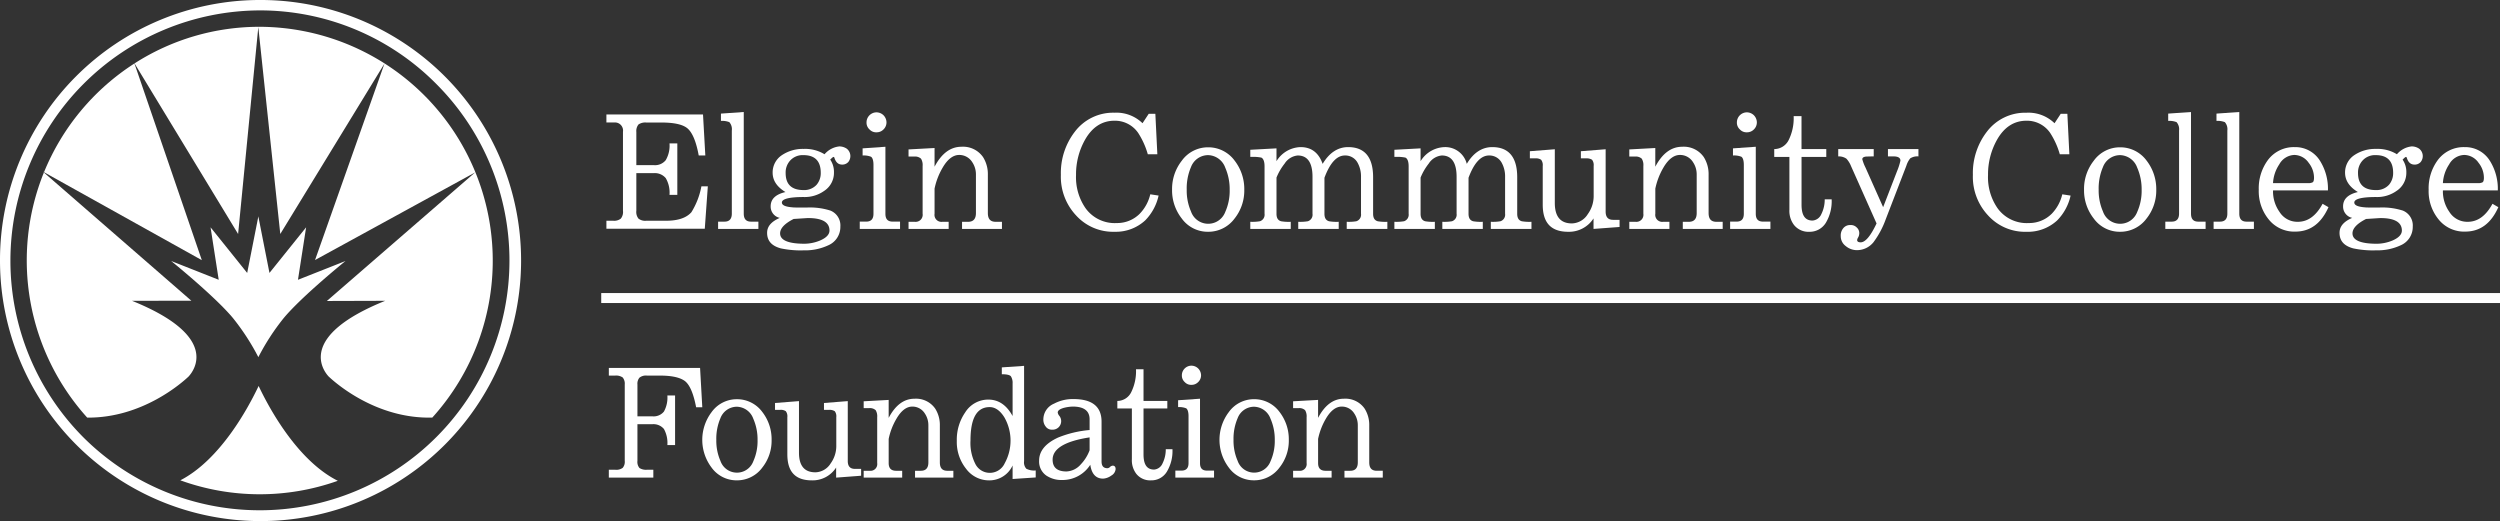
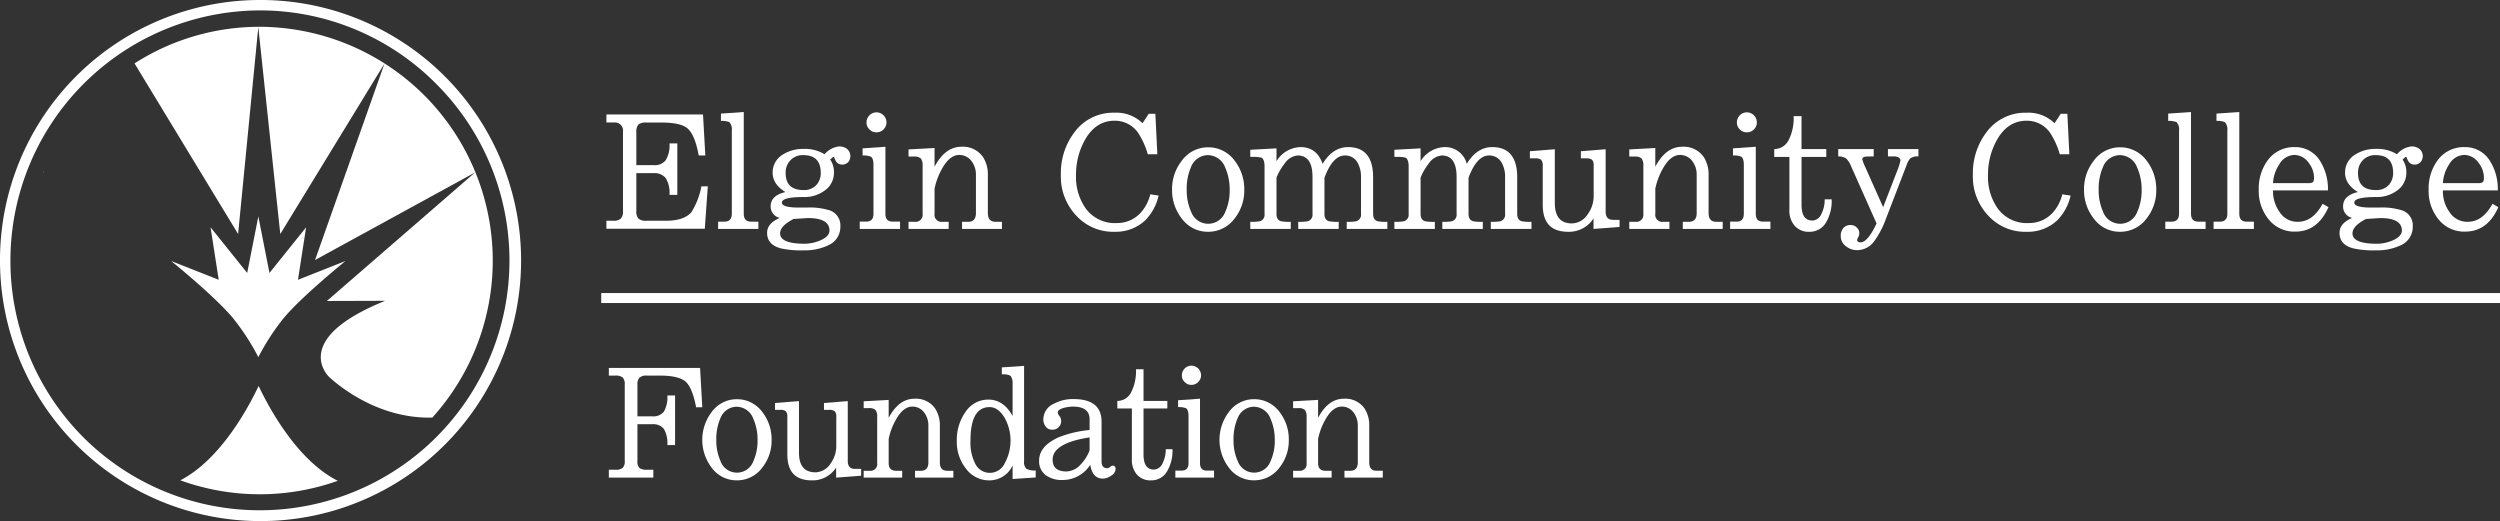
<svg xmlns="http://www.w3.org/2000/svg" width="511.145" height="106.541" viewBox="0 0 511.145 106.541">
  <rect x="0" y="0" width="511.145" height="106.541" fill="#333333" stroke="none" />
  <defs>
    <clipPath id="clip-path">
      <rect id="Rectangle_71" data-name="Rectangle 71" width="511.145" height="106.541" fill="#fff" />
    </clipPath>
  </defs>
  <g id="Group_30" data-name="Group 30" transform="translate(0 0)">
    <g id="Group_29" data-name="Group 29" transform="translate(0 0)" clip-path="url(#clip-path)">
      <path id="Path_26" data-name="Path 26" d="M88.33,50.638c-.526-2.729-1.259-4.481-2.206-5.286-.943-.77-2.66-1.19-5.145-1.19H78.286a2.129,2.129,0,0,0-1.538.42,1.909,1.909,0,0,0-.42,1.4v6.51H79.4a2.7,2.7,0,0,0,2.347-.98,5.9,5.9,0,0,0,.7-3.29h1.577V58.371H82.449a5.978,5.978,0,0,0-.7-3.289A2.786,2.786,0,0,0,79.4,54.1H76.327v7.489a1.925,1.925,0,0,0,.42,1.469,2.483,2.483,0,0,0,1.572.35h1.259v1.611h-9.1V63.411h1.293a2.213,2.213,0,0,0,1.542-.385,1.9,1.9,0,0,0,.42-1.434V45.983a1.964,1.964,0,0,0-.42-1.436,2.345,2.345,0,0,0-1.542-.385H70.481V42.59H89.135l.454,8.048Z" transform="translate(54.001 32.631)" fill="#fff" />
      <path id="Path_27" data-name="Path 27" d="M91.728,50.2a3.675,3.675,0,0,0-3.359-2.45A3.6,3.6,0,0,0,85.008,50.1a10.643,10.643,0,0,0-.841,4.445,10.242,10.242,0,0,0,.841,4.271,3.571,3.571,0,0,0,6.72.1,10.13,10.13,0,0,0,.874-4.375,10.555,10.555,0,0,0-.874-4.34m1.854,9.974A6.4,6.4,0,0,1,88.369,62.8a6.291,6.291,0,0,1-5.182-2.626,9.393,9.393,0,0,1,0-11.3,6.328,6.328,0,0,1,5.182-2.66,6.4,6.4,0,0,1,5.214,2.623,9.1,9.1,0,0,1,1.89,5.7,8.825,8.825,0,0,1-1.89,5.634" transform="translate(62.288 35.409)" fill="#fff" />
      <path id="Path_28" data-name="Path 28" d="M102.214,62.077V60.012a5.706,5.706,0,0,1-4.97,2.626c-3.361,0-5.005-1.752-5.005-5.322V49.723a1.714,1.714,0,0,0-.314-1.224,1.789,1.789,0,0,0-1.118-.279H89.718v-1.4l4.9-.385V56.967c0,2.693,1.118,4.025,3.359,4.025a3.786,3.786,0,0,0,3.117-1.819,6.064,6.064,0,0,0,1.153-3.465V49.723a1.714,1.714,0,0,0-.314-1.224,1.948,1.948,0,0,0-1.122-.279H99.729v-1.4l4.864-.385v12.25c0,1.084.491,1.607,1.471,1.607h1.259v1.4Z" transform="translate(68.74 35.576)" fill="#fff" />
      <path id="Path_29" data-name="Path 29" d="M110.482,62.289v-1.4h1.19c1.016,0,1.538-.558,1.538-1.713V51.581a4.277,4.277,0,0,0-.733-2.416,2.98,2.98,0,0,0-2.557-1.4c-1.187,0-2.273.842-3.216,2.45a13.351,13.351,0,0,0-1.611,4.165v4.936c0,1.051.489,1.574,1.538,1.574h1.224v1.4H99.982v-1.4h1.226a1.379,1.379,0,0,0,1.538-1.574v-9.38a2.413,2.413,0,0,0-.313-1.434,1.74,1.74,0,0,0-1.332-.42h-1.12v-1.4l5.111-.279v3.675c1.363-2.591,3.114-3.919,5.284-3.919a4.774,4.774,0,0,1,4.234,2.029,6.255,6.255,0,0,1,.947,3.463v7.526c0,1.155.489,1.713,1.538,1.713h1.224v1.4Z" transform="translate(76.604 35.364)" fill="#fff" />
      <path id="Path_30" data-name="Path 30" d="M120.49,52.885c-.874-1.4-1.89-2.1-3.011-2.1-2.623,0-3.919,2.275-3.919,6.825a9.383,9.383,0,0,0,1.049,4.9,3.294,3.294,0,0,0,3.011,1.715,3.338,3.338,0,0,0,2.939-1.959,9.592,9.592,0,0,0-.069-9.38m1.68,12.6V62.72a5.216,5.216,0,0,1-4.793,3.047,5.83,5.83,0,0,1-4.725-2.383,8.749,8.749,0,0,1-1.89-5.7,9.811,9.811,0,0,1,1.713-5.809,5.555,5.555,0,0,1,4.725-2.625c2.1,0,3.744,1.122,4.97,3.361V45.955a2.5,2.5,0,0,0-.351-1.469c-.244-.279-.874-.42-1.854-.42v-1.4l4.553-.313V61.845a1.918,1.918,0,0,0,.454,1.538,3.406,3.406,0,0,0,1.923.351v1.436Z" transform="translate(84.864 32.449)" fill="#fff" />
      <path id="Path_31" data-name="Path 31" d="M130.614,54.034c-5.041.77-7.561,2.31-7.561,4.55q0,2.416,2.836,2.416a4.106,4.106,0,0,0,2.939-1.469,8.326,8.326,0,0,0,1.786-2.87Zm4.445,7.8a3.144,3.144,0,0,1-1.68.631q-2.21,0-2.625-2.836a6.715,6.715,0,0,1-5.671,3.116,5.579,5.579,0,0,1-3.324-.91,3.5,3.5,0,0,1-1.469-3.045q0-2.938,3.884-4.725a22.152,22.152,0,0,1,6.439-1.538V50.325c0-1.715-1.157-2.591-3.432-2.591a8.3,8.3,0,0,0-1.782.247c-.878.244-1.3.558-1.3.98a1.413,1.413,0,0,0,.35.7,1.752,1.752,0,0,1-.175,2.308,1.784,1.784,0,0,1-1.328.489,1.521,1.521,0,0,1-1.3-.631,2.233,2.233,0,0,1-.487-1.5,3.508,3.508,0,0,1,2.171-3.184,8.167,8.167,0,0,1,3.988-.945c3.817,0,5.74,1.538,5.74,4.617v8.123c0,.945.385,1.4,1.226,1.4a.794.794,0,0,0,.487-.244.95.95,0,0,1,.562-.283c.385,0,.6.245.6.7a1.693,1.693,0,0,1-.874,1.328" transform="translate(92.164 35.394)" fill="#fff" />
      <path id="Path_32" data-name="Path 32" d="M139.459,63.712a3.685,3.685,0,0,1-3.221,1.749,3.61,3.61,0,0,1-3.008-1.328,4.555,4.555,0,0,1-.911-3.011V50.762h-2.972V49.224a3.18,3.18,0,0,0,2.87-1.858,9.663,9.663,0,0,0,.945-4.619H134.7v6.477h4.866v1.538H134.7v9.38c0,2.1.7,3.116,2.172,3.116A2.055,2.055,0,0,0,138.585,62a6.354,6.354,0,0,0,.664-2.905h1.367a8.213,8.213,0,0,1-1.157,4.619" transform="translate(99.102 32.751)" fill="#fff" />
      <path id="Path_33" data-name="Path 33" d="M140.718,45.691a1.848,1.848,0,0,1-1.365.56,1.759,1.759,0,0,1-1.367-.56,1.79,1.79,0,0,1-.592-1.4,1.969,1.969,0,0,1,1.959-1.959,1.989,1.989,0,0,1,1.365.562,2.018,2.018,0,0,1,.6,1.4,1.905,1.905,0,0,1-.6,1.4M136.062,65.22V63.786h1.259c.947,0,1.436-.489,1.436-1.54v-9.59c0-.839-.173-1.4-.489-1.609a3.865,3.865,0,0,0-1.644-.245V49.4l4.479-.313V62.246c0,1.051.456,1.54,1.436,1.54h1.434V65.22Z" transform="translate(104.248 32.433)" fill="#fff" />
      <path id="Path_34" data-name="Path 34" d="M151.6,50.2a3.675,3.675,0,0,0-3.359-2.45,3.6,3.6,0,0,0-3.361,2.344,10.643,10.643,0,0,0-.841,4.445,10.242,10.242,0,0,0,.841,4.271,3.571,3.571,0,0,0,6.72.1,10.13,10.13,0,0,0,.874-4.375,10.555,10.555,0,0,0-.874-4.34m1.854,9.974a6.4,6.4,0,0,1-5.214,2.626,6.291,6.291,0,0,1-5.182-2.626,9.393,9.393,0,0,1,0-11.3,6.328,6.328,0,0,1,5.182-2.66,6.4,6.4,0,0,1,5.214,2.623,9.1,9.1,0,0,1,1.89,5.7,8.825,8.825,0,0,1-1.89,5.634" transform="translate(108.164 35.409)" fill="#fff" />
      <path id="Path_35" data-name="Path 35" d="M160.193,62.289v-1.4h1.19c1.016,0,1.538-.558,1.538-1.713V51.581a4.277,4.277,0,0,0-.733-2.416,2.976,2.976,0,0,0-2.557-1.4c-1.187,0-2.273.842-3.22,2.45a13.435,13.435,0,0,0-1.607,4.165v4.936c0,1.051.489,1.574,1.538,1.574h1.224v1.4h-7.874v-1.4h1.226a1.379,1.379,0,0,0,1.538-1.574v-9.38a2.413,2.413,0,0,0-.313-1.434,1.74,1.74,0,0,0-1.332-.42h-1.12v-1.4L154.8,46.4v3.675c1.363-2.591,3.114-3.919,5.284-3.919a4.774,4.774,0,0,1,4.234,2.029,6.253,6.253,0,0,1,.943,3.463v7.526c0,1.155.493,1.713,1.542,1.713h1.224v1.4Z" transform="translate(114.692 35.364)" fill="#fff" />
-       <path id="Path_36" data-name="Path 36" d="M23.584,7.348A47.907,47.907,0,0,0,5.094,29.582l32.268,17.98Z" transform="translate(3.903 5.629)" fill="#fff" />
-       <path id="Path_37" data-name="Path 37" d="M36.2,61.667c1.15-1.258,6.369-8.225-11.583-15.463l12.132-.019L6.6,19.969A47.942,47.942,0,0,0,15.46,70.086c11.243.1,19.379-7.125,20.742-8.419" transform="translate(2.373 15.299)" fill="#fff" />
      <path id="Path_38" data-name="Path 38" d="M40.882,3.162l4.495,42.3,21.3-34.834L52.482,50.789,85.211,32.875,54.9,59.161l11.929-.037c-17.937,7.233-12.736,14.2-11.586,15.456C56.619,75.886,64.966,83.3,76.458,83A47.819,47.819,0,0,0,41.175,3.1a47.307,47.307,0,0,0-25.6,7.487L36.753,45.464Z" transform="translate(11.93 2.378)" fill="#fff" />
      <path id="Path_39" data-name="Path 39" d="M36.884,44.681c-2.142,4.523-7.838,15.08-16.009,19.29a47.633,47.633,0,0,0,32.2.1C44.808,59.925,39.04,49.24,36.884,44.681" transform="translate(15.994 34.233)" fill="#fff" />
      <path id="Path_40" data-name="Path 40" d="M4.958,19.864l.212.187c.009-.018.016-.037.026-.055Z" transform="translate(3.799 15.219)" fill="#fff" />
      <path id="Path_41" data-name="Path 41" d="M15.554,7.316l.018.058.011-.009Z" transform="translate(11.917 5.605)" fill="#fff" />
      <path id="Path_42" data-name="Path 42" d="M45.742,38.027,47.409,27.3l-7.494,9.324L37.653,25.137v-.106l-.012.051-.011-.051v.106L35.36,36.626,27.872,27.3l1.666,10.724-9.726-3.84s8.912,7.187,12.655,11.687a47.577,47.577,0,0,1,5.164,7.95v.041l.011-.021.012.021v-.041a46.959,46.959,0,0,1,5.161-7.95c3.743-4.5,12.651-11.687,12.651-11.687Z" transform="translate(15.179 19.178)" fill="#fff" />
      <path id="Path_43" data-name="Path 43" d="M0,53.27A53.188,53.188,0,0,1,53.105,0V2.128A51.177,51.177,0,0,0,17.065,89.438a51.057,51.057,0,0,0,72.081-72.33A50.724,50.724,0,0,0,53.105,2.128V0A53.271,53.271,0,1,1,0,53.27" transform="translate(0 -0.001)" fill="#fff" />
      <path id="Path_44" data-name="Path 44" d="M90.314,36.616H70.2V34.977h1.379a2.184,2.184,0,0,0,1.57-.438,2.15,2.15,0,0,0,.438-1.6V16.791a1.66,1.66,0,0,0-1.824-1.9H70.2V13.253H89.952l.472,8.384H89.074c-.509-2.8-1.277-4.664-2.294-5.539q-1.423-1.205-5.357-1.2H78.362a2.458,2.458,0,0,0-1.607.4,2.147,2.147,0,0,0-.436,1.531v6.78H79.89a2.81,2.81,0,0,0,2.444-1.021,5.879,5.879,0,0,0,.765-3.425h1.6v10.53H83.1a5.883,5.883,0,0,0-.765-3.425,2.909,2.909,0,0,0-2.444-1.021H76.319v7.693a2.167,2.167,0,0,0,.436,1.6,2.229,2.229,0,0,0,1.607.438h4.043c2.443,0,4.156-.585,5.177-1.749a15.372,15.372,0,0,0,2.04-5.286h1.314Z" transform="translate(53.785 10.154)" fill="#fff" />
      <path id="Path_45" data-name="Path 45" d="M83.129,36.871V35.382h1.314c.984,0,1.492-.549,1.492-1.643V16.756a2.173,2.173,0,0,0-.509-1.715,4.006,4.006,0,0,0-1.713-.256V13.293l4.663-.327V33.74c0,1.093.475,1.643,1.5,1.643h1.492v1.489Z" transform="translate(63.692 9.934)" fill="#fff" />
      <path id="Path_46" data-name="Path 46" d="M96.238,18.733A3.449,3.449,0,0,0,93.465,19.9a3.61,3.61,0,0,0-.871,2.478c0,2.333,1.2,3.5,3.681,3.5a3.425,3.425,0,0,0,2.656-1.093,3.66,3.66,0,0,0,.841-2.441c0-2.4-1.2-3.61-3.534-3.61M97.185,31.6c-.185,0-1.166.072-2.955.184-1.856.947-2.769,1.93-2.769,2.951,0,1.383,1.643,2.116,4.993,2.116a8.514,8.514,0,0,0,3.172-.659c1.277-.546,1.932-1.238,1.932-2.042,0-1.673-1.457-2.55-4.373-2.55m8.163-11.408a1.612,1.612,0,0,1-1.2.475c-.767,0-1.273-.438-1.57-1.349-.034-.143-.106-.219-.178-.219-.111,0-.33.184-.692.549a4.461,4.461,0,0,1,.765,2.621,4.4,4.4,0,0,1-1.969,3.755A6.85,6.85,0,0,1,96.275,27.3c-2.99,0-4.449.4-4.449,1.127,0,.549.728.878,2.224.987.18.037,1.13.037,2.84.037a13.824,13.824,0,0,1,4.85.618,3.268,3.268,0,0,1,2.042,3.278,4.083,4.083,0,0,1-2.48,3.827A11.156,11.156,0,0,1,96.311,38.2a19.474,19.474,0,0,1-4.7-.4c-1.9-.512-2.806-1.568-2.806-3.172,0-1.312.837-2.294,2.589-3.063a2.357,2.357,0,0,1-1.862-2.37c0-1.455.984-2.441,3.025-2.912-1.749-1.058-2.623-2.37-2.623-3.974a4.244,4.244,0,0,1,1.9-3.573,7.643,7.643,0,0,1,4.449-1.273,7.529,7.529,0,0,1,4.262,1.093,4.6,4.6,0,0,1,3.025-1.605,2.75,2.75,0,0,1,1.533.475,1.928,1.928,0,0,1,.253,2.769" transform="translate(68.037 12.984)" fill="#fff" />
      <path id="Path_47" data-name="Path 47" d="M104.375,16.507a1.935,1.935,0,0,1-1.42.581,1.823,1.823,0,0,1-1.424-.581,1.853,1.853,0,0,1-.618-1.459,2.053,2.053,0,0,1,2.042-2.042,2.079,2.079,0,0,1,1.42.585,2.111,2.111,0,0,1,.618,1.457,1.991,1.991,0,0,1-.618,1.459M99.527,36.841V35.348h1.314c.984,0,1.492-.512,1.492-1.605V23.758c0-.876-.18-1.457-.509-1.676a4,4,0,0,0-1.713-.256V20.371l4.663-.33v13.7c0,1.093.475,1.605,1.5,1.605h1.492v1.492Z" transform="translate(76.256 9.964)" fill="#fff" />
      <path id="Path_48" data-name="Path 48" d="M116.113,33.789V32.334h1.24c1.054,0,1.6-.583,1.6-1.789V22.637a4.45,4.45,0,0,0-.765-2.513,3.1,3.1,0,0,0-2.662-1.459c-1.238,0-2.368.874-3.352,2.552a14.018,14.018,0,0,0-1.68,4.336v5.138a1.427,1.427,0,0,0,1.605,1.643h1.277v1.455h-8.2V32.334h1.277a1.442,1.442,0,0,0,1.6-1.643V20.922a2.506,2.506,0,0,0-.327-1.492,1.815,1.815,0,0,0-1.386-.436h-1.167V17.535l5.32-.29v3.824c1.424-2.693,3.246-4.08,5.507-4.08a4.974,4.974,0,0,1,4.408,2.114,6.528,6.528,0,0,1,.984,3.607v7.835c0,1.206.512,1.789,1.605,1.789h1.275v1.455Z" transform="translate(80.584 13.016)" fill="#fff" />
      <path id="Path_49" data-name="Path 49" d="M146.549,21.207a3.836,3.836,0,0,0-3.5-2.554,3.752,3.752,0,0,0-3.5,2.444,11.039,11.039,0,0,0-.874,4.627,10.621,10.621,0,0,0,.874,4.445,3.72,3.72,0,0,0,7,.113,10.592,10.592,0,0,0,.91-4.559,11.012,11.012,0,0,0-.91-4.518m1.927,10.387a6.655,6.655,0,0,1-5.429,2.732,6.552,6.552,0,0,1-5.4-2.732,9.3,9.3,0,0,1-1.966-5.869,9.332,9.332,0,0,1,1.966-5.9,6.593,6.593,0,0,1,5.4-2.769,6.66,6.66,0,0,1,5.429,2.732,9.472,9.472,0,0,1,1.969,5.941,9.188,9.188,0,0,1-1.969,5.869" transform="translate(103.959 13.064)" fill="#fff" />
      <path id="Path_50" data-name="Path 50" d="M164.454,33.757V32.3a9.272,9.272,0,0,0,1.967-.11,1.4,1.4,0,0,0,.952-1.533V23.114a5.7,5.7,0,0,0-.735-2.951,2.838,2.838,0,0,0-2.55-1.42c-1.676,0-3.059,1.53-4.189,4.555V30.66c0,.837.29,1.349.947,1.533a9.294,9.294,0,0,0,1.969.11v1.455h-8.273V32.3a9.25,9.25,0,0,0,1.966-.11,1.4,1.4,0,0,0,.95-1.533V23.114c0-2.912-1.021-4.371-3.024-4.371a3.553,3.553,0,0,0-2.662,1.639,11.751,11.751,0,0,0-1.678,2.879v7.4c0,.837.291,1.349.947,1.533a9.329,9.329,0,0,0,1.969.11v1.455h-8.273V32.3a9.3,9.3,0,0,0,1.967-.11,1.4,1.4,0,0,0,.948-1.533v-9.7c0-.943-.221-1.565-.655-1.782a8.319,8.319,0,0,0-1.93-.147h-.33V17.576l5.357-.29v2.623a5.957,5.957,0,0,1,4.921-2.879c2.224,0,3.716,1.167,4.516,3.428,1.351-2.261,3.1-3.428,5.212-3.428,3.395,0,5.106,2.079,5.106,6.159V30.66c0,.837.29,1.349.948,1.533a9.253,9.253,0,0,0,1.964.11v1.455Z" transform="translate(110.895 13.047)" fill="#fff" />
      <path id="Path_51" data-name="Path 51" d="M181.134,33.757V32.3a9.306,9.306,0,0,0,1.969-.11,1.4,1.4,0,0,0,.95-1.533V23.114a5.735,5.735,0,0,0-.731-2.951,2.848,2.848,0,0,0-2.554-1.42c-1.673,0-3.059,1.53-4.189,4.555V30.66c0,.837.293,1.349.948,1.533a9.3,9.3,0,0,0,1.968.11v1.455h-8.273V32.3a9.318,9.318,0,0,0,1.969-.11,1.4,1.4,0,0,0,.947-1.533V23.114c0-2.912-1.021-4.371-3.025-4.371a3.553,3.553,0,0,0-2.66,1.639,11.751,11.751,0,0,0-1.678,2.879v7.4c0,.837.291,1.349.95,1.533a9.274,9.274,0,0,0,1.966.11v1.455h-8.273V32.3a9.3,9.3,0,0,0,1.968-.11,1.4,1.4,0,0,0,.948-1.533v-9.7c0-.943-.219-1.565-.659-1.782a8.262,8.262,0,0,0-1.929-.147h-.329V17.576l5.357-.29v2.623A5.961,5.961,0,0,1,171.7,17.03a4.532,4.532,0,0,1,4.521,3.428c1.346-2.261,3.1-3.428,5.21-3.428,3.388,0,5.1,2.079,5.1,6.159V30.66c0,.837.288,1.349.943,1.533a9.351,9.351,0,0,0,1.971.11v1.455Z" transform="translate(123.675 13.047)" fill="#fff" />
      <path id="Path_52" data-name="Path 52" d="M190.117,33.568V31.417a5.95,5.95,0,0,1-5.178,2.736c-3.5,0-5.208-1.824-5.208-5.539V20.7a1.773,1.773,0,0,0-.33-1.273,1.889,1.889,0,0,0-1.166-.288H177.1V17.68l5.1-.4V28.249c0,2.806,1.166,4.193,3.5,4.193a3.936,3.936,0,0,0,3.244-1.9,6.288,6.288,0,0,0,1.2-3.607V20.7a1.782,1.782,0,0,0-.329-1.273,2.04,2.04,0,0,0-1.167-.288H187.53V17.68l5.064-.4V30.034c0,1.13.514,1.676,1.533,1.676h1.314v1.459Z" transform="translate(135.693 13.237)" fill="#fff" />
      <path id="Path_53" data-name="Path 53" d="M199.548,33.789V32.334h1.236c1.061,0,1.605-.583,1.605-1.789V22.637a4.461,4.461,0,0,0-.763-2.513,3.1,3.1,0,0,0-2.663-1.459c-1.238,0-2.368.874-3.356,2.552a14.193,14.193,0,0,0-1.676,4.336v5.138a1.429,1.429,0,0,0,1.607,1.643h1.275v1.455h-8.2V32.334h1.273a1.442,1.442,0,0,0,1.6-1.643V20.922a2.506,2.506,0,0,0-.327-1.492,1.815,1.815,0,0,0-1.386-.436h-1.164V17.535l5.316-.29v3.824c1.424-2.693,3.246-4.08,5.507-4.08a4.974,4.974,0,0,1,4.408,2.114,6.543,6.543,0,0,1,.984,3.607v7.835c0,1.206.512,1.789,1.605,1.789h1.275v1.455Z" transform="translate(144.513 13.016)" fill="#fff" />
      <path id="Path_54" data-name="Path 54" d="M205.132,16.507a1.937,1.937,0,0,1-1.424.581,1.821,1.821,0,0,1-1.42-.581,1.848,1.848,0,0,1-.618-1.459,2.053,2.053,0,0,1,2.038-2.042,2.081,2.081,0,0,1,1.424.585,2.111,2.111,0,0,1,.618,1.457,1.99,1.99,0,0,1-.618,1.459m-4.848,20.334V35.348h1.31c.987,0,1.492-.512,1.492-1.605V23.758c0-.876-.18-1.457-.505-1.676a4.03,4.03,0,0,0-1.713-.256V20.371l4.663-.33v13.7c0,1.093.475,1.605,1.5,1.605h1.492v1.492Z" transform="translate(153.453 9.964)" fill="#fff" />
      <path id="Path_55" data-name="Path 55" d="M215.927,35.27a3.851,3.851,0,0,1-3.352,1.823,3.766,3.766,0,0,1-3.139-1.386,4.722,4.722,0,0,1-.947-3.131V21.785h-3.1v-1.6a3.314,3.314,0,0,0,2.99-1.93,10.087,10.087,0,0,0,.98-4.811h1.605v6.742h5.064v1.6H210.97v9.769c0,2.187.728,3.244,2.261,3.244a2.141,2.141,0,0,0,1.786-1.314,6.631,6.631,0,0,0,.692-3.022h1.418a8.542,8.542,0,0,1-1.2,4.808" transform="translate(157.369 10.297)" fill="#fff" />
      <path id="Path_56" data-name="Path 56" d="M227.524,19.155a4.517,4.517,0,0,0-.8,1.53l-4.228,10.972a18.1,18.1,0,0,1-2.476,4.629,4.333,4.333,0,0,1-3.356,1.639,3.573,3.573,0,0,1-2.331-.839,2.5,2.5,0,0,1-1.019-2.04,2.294,2.294,0,0,1,.51-1.6,1.775,1.775,0,0,1,1.457-.655,1.668,1.668,0,0,1,1.312.509,1.516,1.516,0,0,1,.509,1.167,1.79,1.79,0,0,1-.219.837,1.437,1.437,0,0,0-.219.546c0,.293.219.475.728.475.947,0,2.042-1.312,3.244-3.863l-5.21-11.7a5.045,5.045,0,0,0-.945-1.531,2.708,2.708,0,0,0-1.681-.473v-1.5h7.255v1.5c-.911,0-1.459.034-1.605.034-.509.072-.729.256-.729.549a8.922,8.922,0,0,0,.659,1.711l3.6,8.089,2.845-7.358a12.65,12.65,0,0,0,.692-2.155q0-.872-1.424-.871h-1.127v-1.5H229.2v1.5a2.673,2.673,0,0,0-1.676.4" transform="translate(163.041 13.221)" fill="#fff" />
      <path id="Path_57" data-name="Path 57" d="M252.119,21.207a3.828,3.828,0,0,0-3.5-2.554,3.756,3.756,0,0,0-3.5,2.444,11.093,11.093,0,0,0-.876,4.627,10.676,10.676,0,0,0,.876,4.445,3.719,3.719,0,0,0,7,.113,10.592,10.592,0,0,0,.911-4.559,11.012,11.012,0,0,0-.911-4.518m1.932,10.387a6.667,6.667,0,0,1-5.429,2.732,6.545,6.545,0,0,1-5.4-2.732,9.265,9.265,0,0,1-1.969-5.869,9.294,9.294,0,0,1,1.969-5.9,6.587,6.587,0,0,1,5.4-2.769,6.672,6.672,0,0,1,5.429,2.732,9.491,9.491,0,0,1,1.968,5.941,9.207,9.207,0,0,1-1.968,5.869" transform="translate(184.846 13.064)" fill="#fff" />
      <path id="Path_58" data-name="Path 58" d="M250.663,36.871V35.382h1.311c.984,0,1.5-.549,1.5-1.643V16.756a2.172,2.172,0,0,0-.512-1.715,4,4,0,0,0-1.71-.256V13.293l4.663-.327V33.74c0,1.093.472,1.643,1.492,1.643H258.9v1.489Z" transform="translate(192.053 9.934)" fill="#fff" />
      <path id="Path_59" data-name="Path 59" d="M256.253,36.871V35.382h1.31c.987,0,1.5-.549,1.5-1.643V16.756a2.186,2.186,0,0,0-.509-1.715,4.006,4.006,0,0,0-1.713-.256V13.293l4.663-.327V33.74c0,1.093.475,1.643,1.494,1.643h1.494v1.489Z" transform="translate(196.336 9.934)" fill="#fff" />
      <path id="Path_60" data-name="Path 60" d="M271.684,20.238a3.616,3.616,0,0,0-2.949-1.605,3.664,3.664,0,0,0-3.063,1.932,7.6,7.6,0,0,0-1.275,3.829h7.144a1.85,1.85,0,0,0,.984-.182c.147-.11.253-.4.253-.915a4.892,4.892,0,0,0-1.093-3.059m-2.729,14.068a6.7,6.7,0,0,1-5.433-2.48,9.111,9.111,0,0,1-2.042-6.086,9.726,9.726,0,0,1,1.856-6.049,6.613,6.613,0,0,1,5.505-2.66,5.913,5.913,0,0,1,5.14,2.769,10.753,10.753,0,0,1,1.643,6.086H264.4a7.232,7.232,0,0,0,1.312,4.373,4.3,4.3,0,0,0,3.755,2.042c2.04,0,3.718-1.2,5.064-3.681l1.206.692c-1.5,3.35-3.757,4.993-6.779,4.993" transform="translate(200.341 13.048)" fill="#fff" />
      <path id="Path_61" data-name="Path 61" d="M278.262,18.733a3.447,3.447,0,0,0-2.773,1.169,3.6,3.6,0,0,0-.874,2.478c0,2.333,1.2,3.5,3.681,3.5a3.438,3.438,0,0,0,2.66-1.093,3.669,3.669,0,0,0,.841-2.441c0-2.4-1.2-3.61-3.534-3.61m.947,12.867c-.185,0-1.169.072-2.955.184-1.856.947-2.769,1.93-2.769,2.951,0,1.383,1.639,2.116,4.989,2.116a8.518,8.518,0,0,0,3.176-.659c1.273-.546,1.932-1.238,1.932-2.042,0-1.673-1.461-2.55-4.373-2.55m8.163-11.408a1.62,1.62,0,0,1-1.2.475c-.767,0-1.277-.438-1.57-1.349-.034-.143-.108-.219-.18-.219-.113,0-.328.184-.691.549a4.473,4.473,0,0,1,.763,2.621,4.4,4.4,0,0,1-1.968,3.755A6.853,6.853,0,0,1,278.3,27.3c-2.99,0-4.447.4-4.447,1.127,0,.549.729.878,2.222.987.184.037,1.13.037,2.844.037a13.838,13.838,0,0,1,4.85.618,3.268,3.268,0,0,1,2.038,3.278,4.083,4.083,0,0,1-2.48,3.827,11.151,11.151,0,0,1-4.991,1.024,19.467,19.467,0,0,1-4.7-.4c-1.9-.512-2.8-1.568-2.8-3.172,0-1.312.837-2.294,2.586-3.063a2.353,2.353,0,0,1-1.858-2.37c0-1.455.984-2.441,3.025-2.912-1.749-1.058-2.623-2.37-2.623-3.974a4.246,4.246,0,0,1,1.893-3.573,7.645,7.645,0,0,1,4.447-1.273,7.541,7.541,0,0,1,4.265,1.093,4.59,4.59,0,0,1,3.022-1.605,2.721,2.721,0,0,1,1.53.475,1.921,1.921,0,0,1,.26,2.769" transform="translate(207.5 12.984)" fill="#fff" />
      <path id="Path_62" data-name="Path 62" d="M291.352,20.238a3.616,3.616,0,0,0-2.95-1.605,3.66,3.66,0,0,0-3.066,1.932,7.646,7.646,0,0,0-1.273,3.829h7.142a1.846,1.846,0,0,0,.984-.182c.147-.11.256-.4.256-.915a4.9,4.9,0,0,0-1.093-3.059m-2.734,14.068a6.7,6.7,0,0,1-5.429-2.48,9.1,9.1,0,0,1-2.042-6.086,9.728,9.728,0,0,1,1.86-6.049,6.6,6.6,0,0,1,5.505-2.66,5.914,5.914,0,0,1,5.136,2.769,10.78,10.78,0,0,1,1.641,6.086H284.063a7.231,7.231,0,0,0,1.311,4.373A4.3,4.3,0,0,0,289.13,32.3c2.038,0,3.718-1.2,5.067-3.681l1.2.692c-1.492,3.35-3.753,4.993-6.779,4.993" transform="translate(215.409 13.048)" fill="#fff" />
      <path id="Path_63" data-name="Path 63" d="M138.885,33.749a6.5,6.5,0,0,1-4.627,1.858,7.353,7.353,0,0,1-6.452-3.1,11.125,11.125,0,0,1-1.9-6.706,14.433,14.433,0,0,1,1.856-7.252c1.459-2.55,3.463-3.864,6.017-3.864a5.755,5.755,0,0,1,4.845,2.515,16.19,16.19,0,0,1,1.955,4.34h1.953l-.408-8.273h-1.353l-1.27,1.929a7.659,7.659,0,0,0-5.763-2.148,9.81,9.81,0,0,0-8.087,3.9,13.821,13.821,0,0,0-2.844,8.82,11.531,11.531,0,0,0,3.1,8.269,10.21,10.21,0,0,0,7.874,3.354,8.842,8.842,0,0,0,6.268-2.33,10.412,10.412,0,0,0,2.738-5.072l-1.7-.261a8.495,8.495,0,0,1-2.2,4.02" transform="translate(94.097 9.997)" fill="#fff" />
      <path id="Path_64" data-name="Path 64" d="M244.462,33.749a6.5,6.5,0,0,1-4.629,1.858,7.348,7.348,0,0,1-6.45-3.1,11.125,11.125,0,0,1-1.9-6.706,14.434,14.434,0,0,1,1.856-7.252c1.455-2.55,3.464-3.864,6.014-3.864A5.749,5.749,0,0,1,244.2,17.2a16.132,16.132,0,0,1,1.957,4.34h1.957l-.41-8.273h-1.353L245.08,15.2a7.648,7.648,0,0,0-5.759-2.148,9.811,9.811,0,0,0-8.089,3.9,13.833,13.833,0,0,0-2.845,8.82,11.519,11.519,0,0,0,3.1,8.269,10.2,10.2,0,0,0,7.87,3.354,8.83,8.83,0,0,0,6.268-2.33,10.444,10.444,0,0,0,2.741-5.072l-1.7-.261a8.533,8.533,0,0,1-2.2,4.02" transform="translate(174.985 9.997)" fill="#fff" />
      <rect id="Rectangle_70" data-name="Rectangle 70" width="388.22" height="2.038" transform="translate(122.926 59.918)" fill="#fff" />
    </g>
  </g>
</svg>